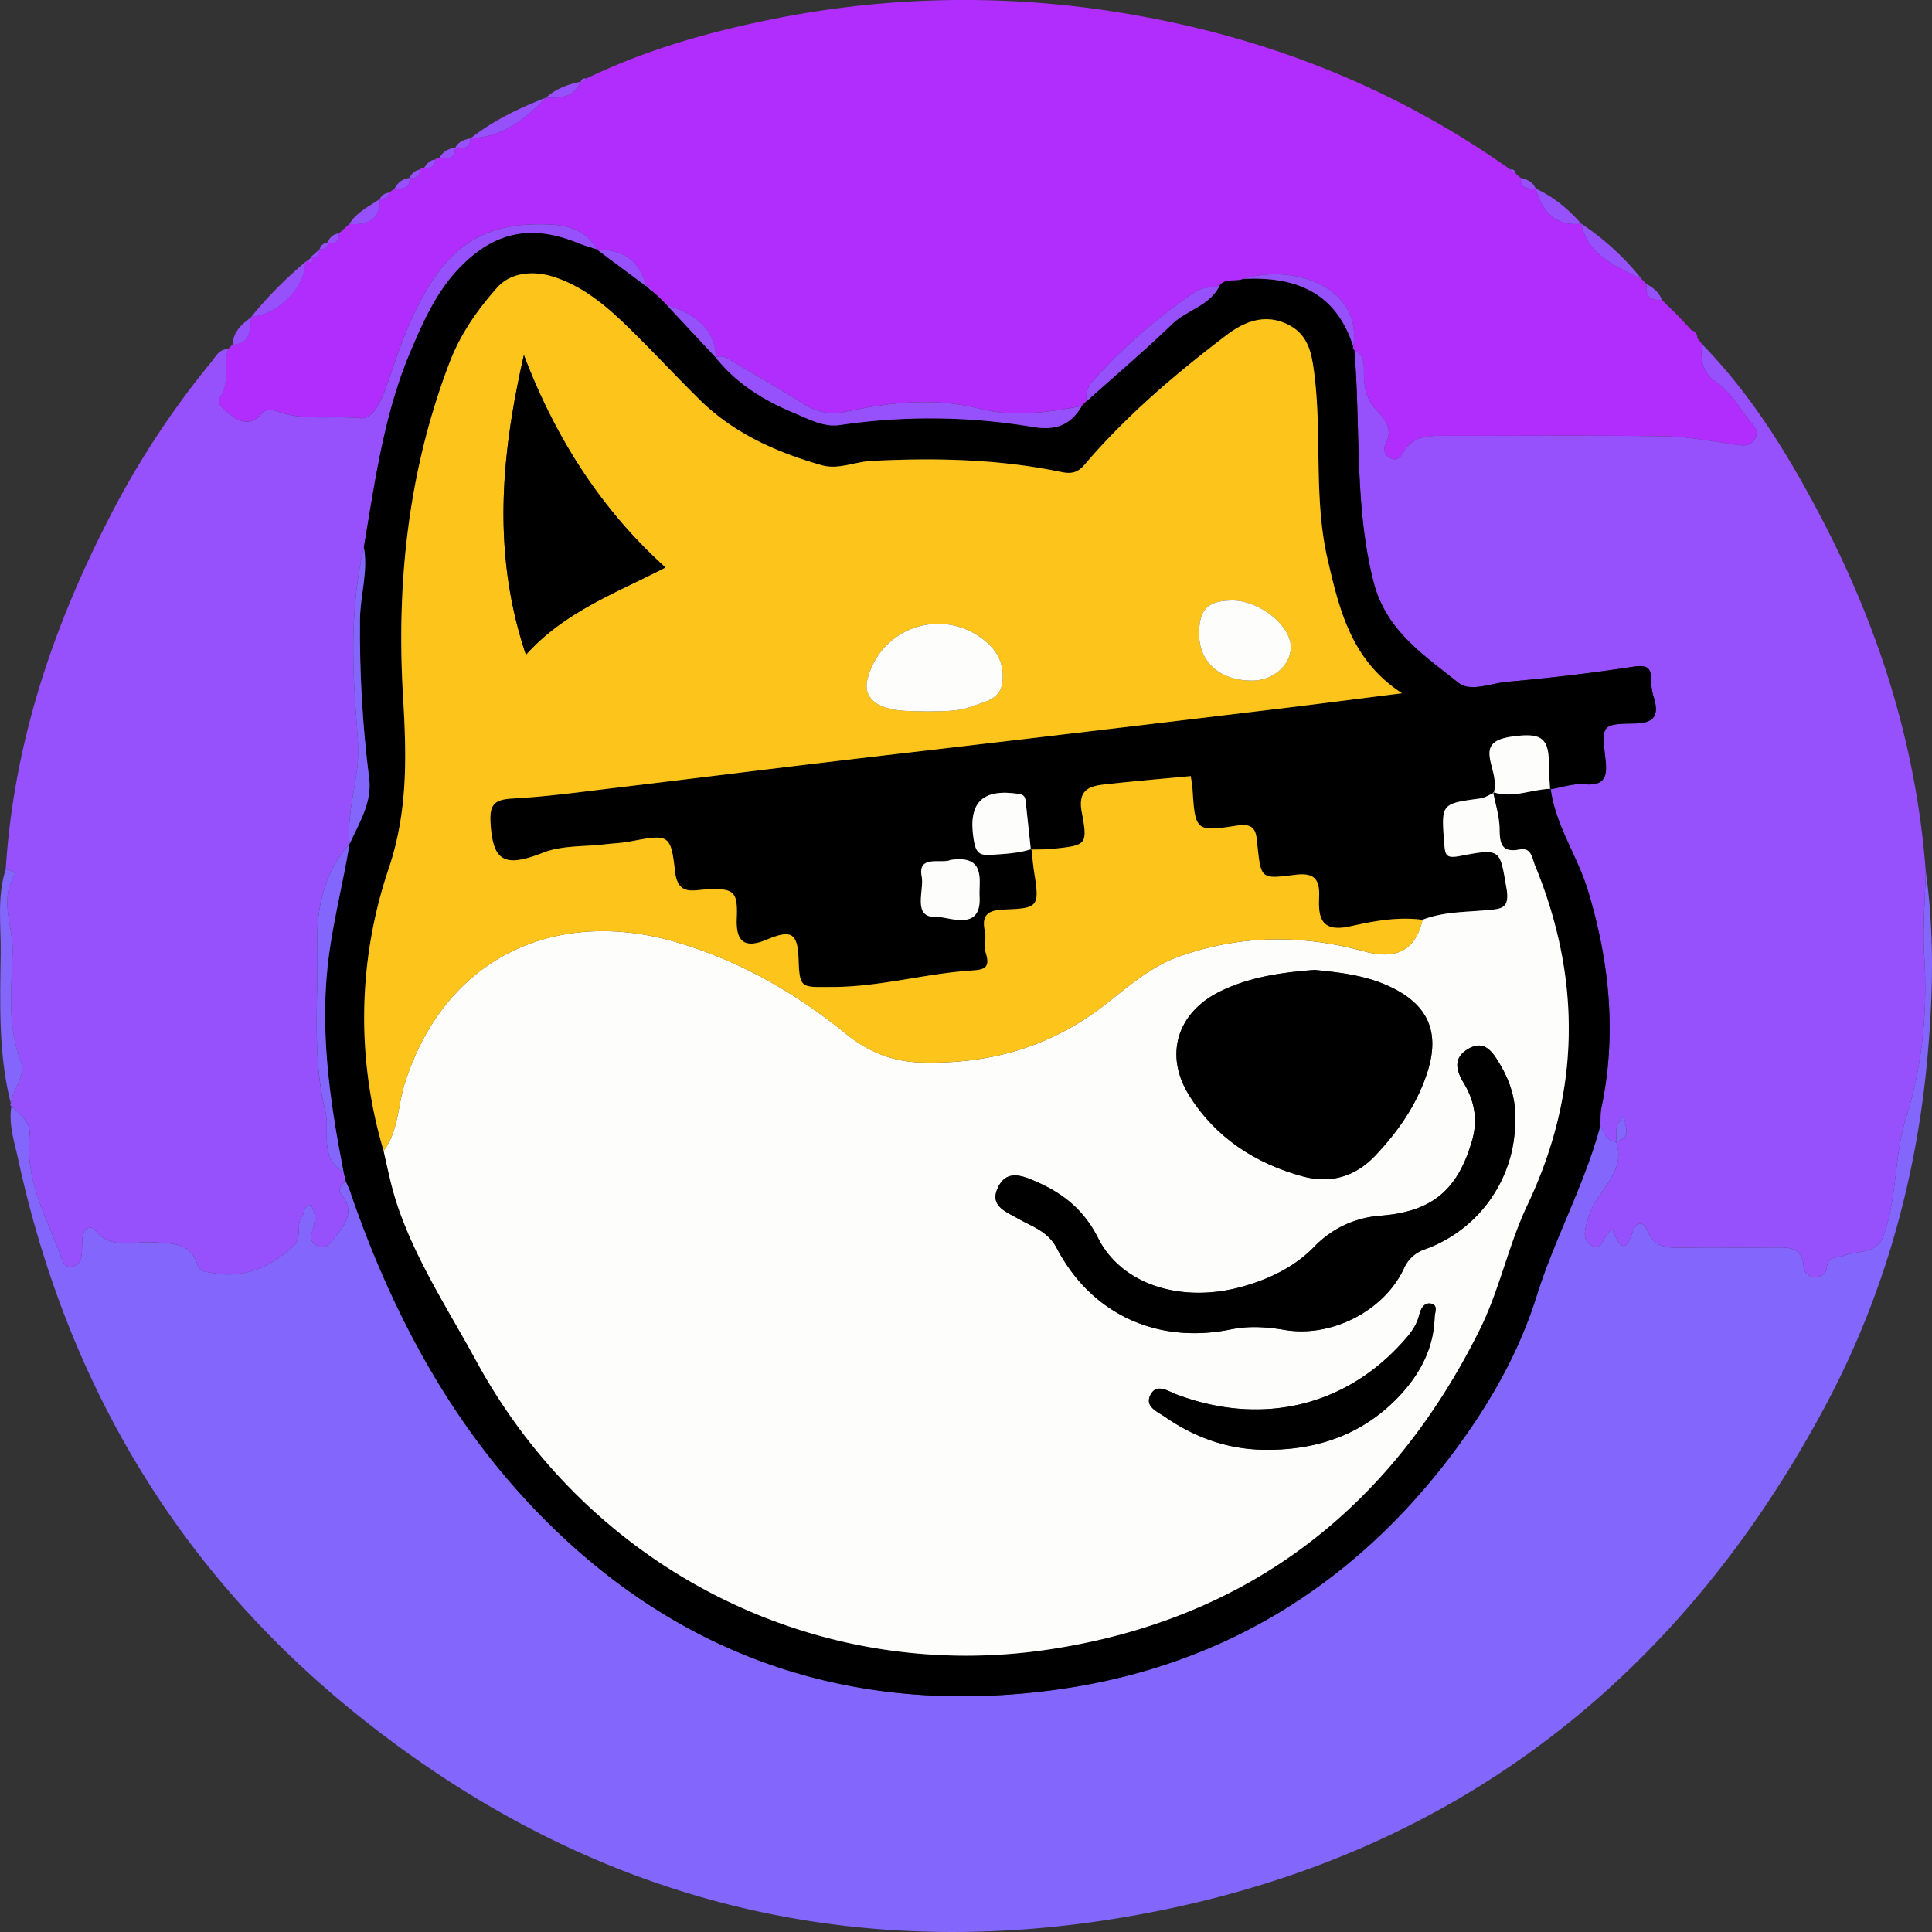
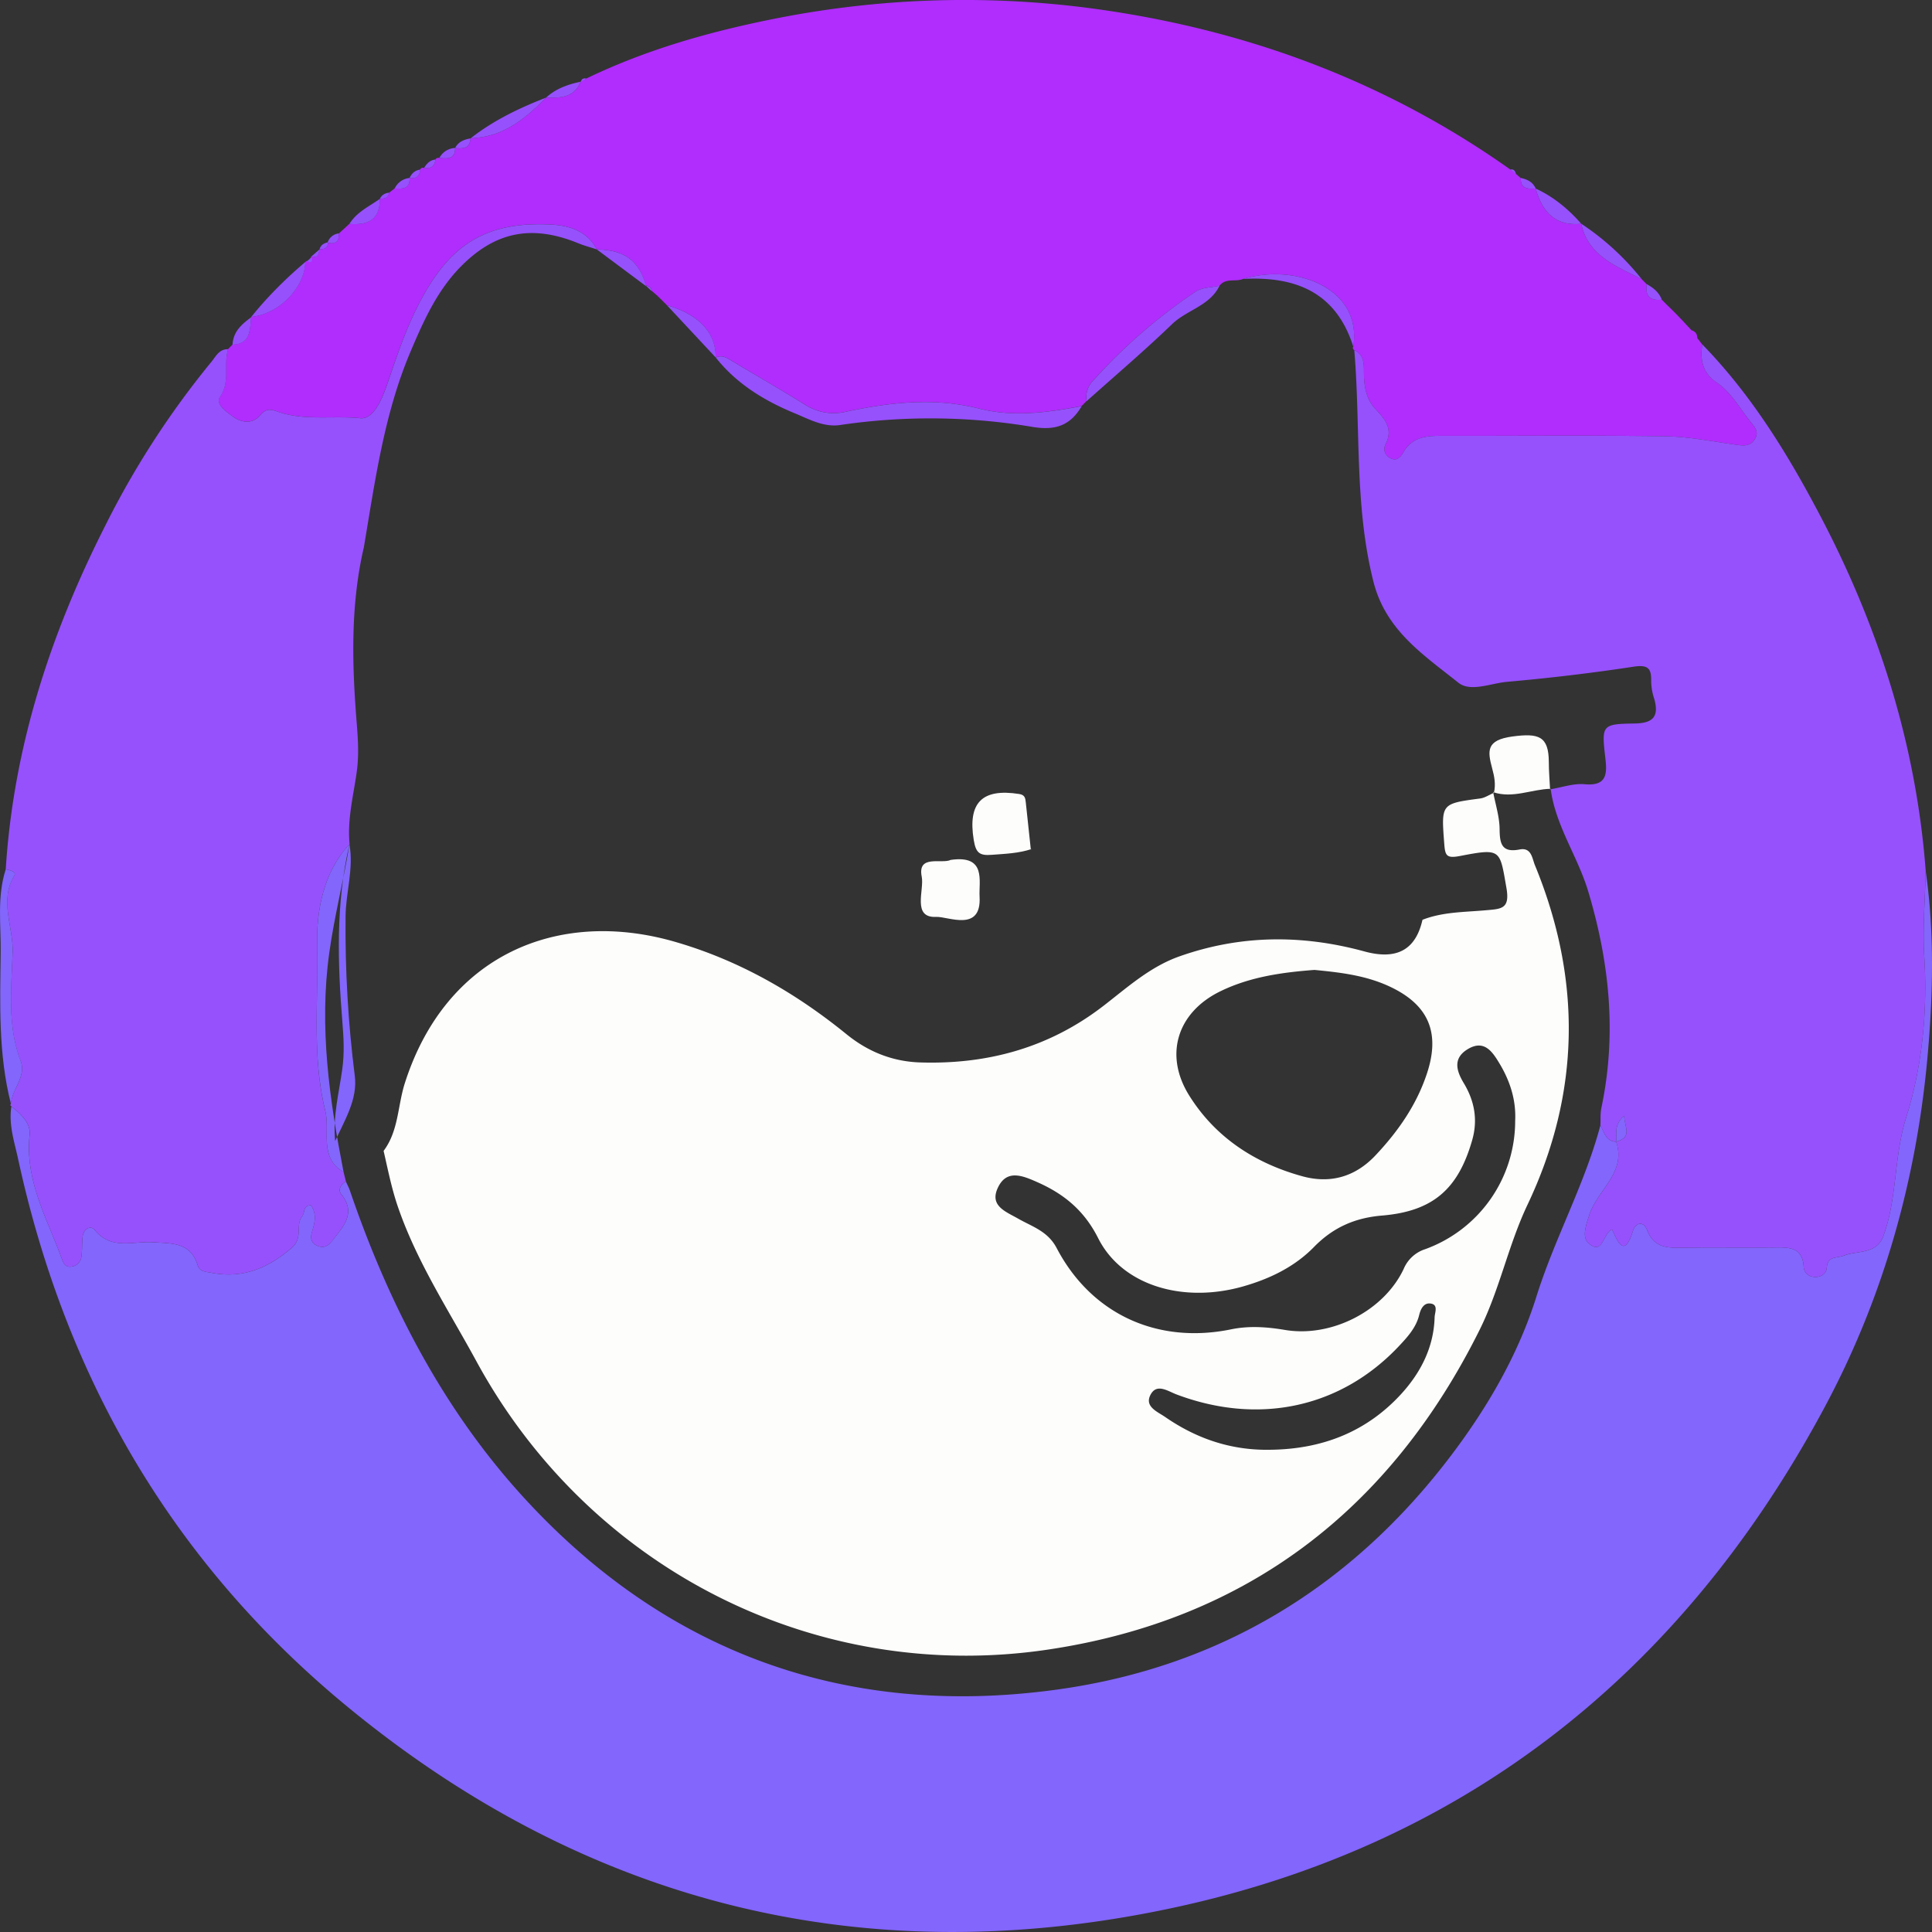
<svg xmlns="http://www.w3.org/2000/svg" width="36" height="36">
  <rect width="100%" height="100%" fill="#333333" stroke="none" />
  <g fill="none" fill-rule="evenodd">
    <path d="M35.883 16.232c.162 1.135.137 2.28.038 3.41-.203 2.315-.822 4.53-1.923 6.582-2.691 5.02-6.814 8.256-12.402 9.38-5.591 1.126-10.688-.153-15.12-3.8-3.25-2.674-5.253-6.12-6.141-10.219-.068-.313-.177-.633-.123-.967.177.138.364.312.34.53-.09.845.322 1.548.594 2.292.034.092.065.18.188.161a.21.21 0 00.183-.187c.018-.123.008-.25.023-.373.017-.143.147-.218.226-.121.31.379.72.202 1.09.228.347.024.697-.004.828.43.036.12.159.12.27.141.583.107 1.045-.093 1.485-.47.215-.186.058-.421.194-.591.052-.065.012-.2.161-.199.109.156.073.323.023.484-.04.124-.024.218.098.271.119.052.206 0 .28-.1.2-.261.451-.505.162-.865-.06-.076-.011-.18.089-.232.024.055.053.108.073.165.717 2.102 1.73 4.065 3.22 5.7 2.662 2.921 6.04 4.141 9.956 3.601 3.036-.418 5.503-1.921 7.358-4.381.68-.902 1.243-1.875 1.58-2.955.34-1.081.896-2.08 1.188-3.177.072.126.1.296.293.305v-.001c.197.571-.347.9-.497 1.357-.074.223-.14.426-.015.535.265.232.261-.18.436-.258.113.246.232.535.39.026.046-.15.196-.192.264-.013.132.346.403.332.693.328.564-.008 1.128.002 1.692-.004.266-.003.51-.004.532.36.007.118.1.193.228.19.105-.003.194-.069.202-.165.017-.238.173-.176.325-.235.243-.095.603-.021.729-.361.262-.709.193-1.47.425-2.209.297-.943.402-1.976.338-3-.032-.529.015-1.062.027-1.593" fill="#8366FC" />
    <path d="M8.113 2.973a.064.064 0 01.074-.03c.146.014.293.029.294-.186l-.001.003c.14.012.276.015.286-.181l.006-.004c.594-.017 1.013-.36 1.403-.756h-.001c.262.006.522.006.644-.296l.009.024-.007-.024.106-.06c1.13-.546 2.33-.882 3.553-1.123a18.049 18.049 0 016.339-.114c2.66.422 5.118 1.369 7.324 2.932l.1.076-.006-.004.106.092-.004-.005c-.007.206.134.203.278.197l-.001-.001c.121.428.36.705.85.657l-.003-.003c.136.608.66.793 1.13 1.036l-.003-.002.099.098-.003-.004c-.032.218.059.316.28.288l-.003-.002.096.097-.002-.002.098.095-.003-.003.097.097-.003-.003.094.099-.001-.002.09.098h.001l.09.097c.072.021.107.071.108.146l.099.127-.005-.008c-.051.285.011.533.26.702.266.182.42.455.608.702.086.112.208.21.105.367-.093.142-.234.113-.38.092-.43-.06-.86-.147-1.293-.153-1.393-.02-2.787-.006-4.18-.008-.277 0-.533.03-.688.302-.048.083-.113.168-.222.125-.12-.046-.168-.163-.113-.27.145-.288-.008-.463-.19-.657-.165-.176-.211-.413-.213-.652-.002-.173.013-.35-.18-.446-.026-.016-.033-.037-.019-.065.17-1.085-1.07-1.558-2.055-1.26-.14.06-.322-.025-.436.126-.15.034-.326.029-.445.109a10.196 10.196 0 00-1.91 1.657.442.442 0 00-.123.384l.004-.006-.1.101.006-.005c-.633.124-1.285.208-1.904.051-.844-.214-1.66-.12-2.478.053a.99.99 0 01-.79-.138c-.457-.283-.926-.551-1.387-.83-.086-.052-.166-.083-.262-.038a5.11 5.11 0 00.026-.022l-.028.02c.01-.455-.317-.806-.909-.974l.008.006-.102-.101.007.006-.102-.099.007.007-.11-.095.01.01c-.01-.062-.047-.095-.11-.1l.006.012c-.136-.479-.4-.675-.919-.685-.18-.341-.508-.445-.85-.463-1.319-.07-1.974.461-2.533 1.615-.216.444-.366.906-.527 1.37-.089.254-.243.65-.5.623-.495-.05-1.004.044-1.482-.104-.167-.052-.249-.107-.385.054-.136.16-.346.14-.511.015-.12-.09-.325-.228-.234-.363.196-.288.061-.602.151-.888l.083-.085c.345-.014.32-.28.347-.51l.003-.008c.509-.047.994-.54 1.006-1.022l.032-.021c.076.03.099.005.074-.07l.01-.016c.122.043.135-.04.146-.125l.003-.003c.086-.004.16-.024.159-.133l-.008.006c.147.038.216-.02.21-.171l-.005.007.105-.095-.004.004.1-.093c.34.029.57-.076.567-.466.083-.002.157-.018.174-.117l-.007.008.11-.085c.144.009.285.011.277-.196l-.003.004c.12.014.192-.033.2-.16.016-.03.04-.04.072-.03.122.017.2-.026.212-.157" fill="#B02DFD" />
    <path d="M25.235 6.523c.193.095.178.273.18.446.002.24.047.476.213.652.182.194.335.37.19.656-.055.108-.007.225.113.271.109.043.174-.042.222-.125.156-.271.41-.303.688-.302 1.393.003 2.787-.011 4.18.008.432.006.864.093 1.294.153.145.02.286.05.38-.092.102-.157-.02-.255-.106-.368-.189-.246-.342-.52-.608-.7-.249-.17-.31-.418-.26-.703.92.944 1.6 2.054 2.206 3.21 1.085 2.07 1.78 4.261 1.956 6.603-.012.53-.06 1.064-.027 1.593.064 1.024-.04 2.057-.338 3-.232.739-.163 1.5-.425 2.209-.126.34-.486.266-.73.36-.151.06-.307-.002-.324.236-.008.096-.097.162-.202.165-.127.003-.221-.072-.228-.19-.021-.364-.266-.363-.532-.36-.564.006-1.128-.004-1.692.004-.29.004-.561.018-.693-.328-.068-.179-.218-.137-.264.013-.158.509-.277.22-.39-.026-.175.079-.17.49-.436.258-.125-.109-.059-.312.015-.535.15-.457.694-.786.496-1.357.304-.083.164-.253.149-.482-.207.186-.124.345-.148.483-.194-.01-.221-.179-.293-.305.005-.108-.004-.22.018-.325.289-1.368.154-2.705-.245-4.036-.196-.653-.609-1.223-.7-1.911l-.01.01c.214-.034.433-.114.642-.095.408.037.423-.182.388-.48-.072-.626-.07-.642.55-.652.345-.006.452-.136.36-.46a1.11 1.11 0 01-.057-.32c.006-.237-.047-.32-.323-.279-.785.12-1.574.213-2.365.283-.303.027-.68.197-.906.015-.642-.514-1.349-.97-1.58-1.878-.361-1.426-.236-2.88-.358-4.32M4.25 6.507c-.09.286.046.6-.15.888-.092.134.113.273.233.363.165.125.375.145.51-.015.137-.161.22-.106.386-.054.478.148.987.054 1.483.104.256.026.41-.369.5-.624.16-.462.31-.925.526-1.37.559-1.153 1.214-1.684 2.533-1.614.342.018.67.122.85.463-.117-.039-.236-.07-.35-.117-.87-.354-1.555-.213-2.203.455-.43.445-.677.998-.914 1.556-.497 1.168-.664 2.417-.874 3.655-.255 1.097-.22 2.208-.13 3.316.023.297.038.575-.003.873-.062.443-.178.886-.133 1.34l-.002.006c-.491.522-.616 1.258-.601 1.852.025 1.036-.102 2.097.15 3.117.094.38-.123.869.341 1.138l.044.178c-.1.051-.15.156-.09.232.29.36.038.604-.16.866-.075.098-.162.151-.28.1-.123-.054-.138-.148-.1-.272.051-.16.087-.328-.022-.484-.149 0-.11.134-.16.199-.137.17.02.405-.195.59-.44.378-.903.578-1.484.471-.112-.02-.235-.021-.271-.142-.131-.433-.481-.405-.828-.43-.37-.025-.78.152-1.09-.227-.079-.097-.209-.022-.226.12-.015.124-.005.251-.023.374a.21.21 0 01-.183.187c-.123.02-.154-.069-.188-.161-.272-.744-.685-1.447-.593-2.292.023-.218-.164-.392-.34-.53l-.022-.024.012-.029c.023-.275.293-.504.18-.799-.252-.662-.17-1.353-.148-2.026.015-.472-.252-.954.031-1.424.045-.075-.085-.103-.159-.118.143-2.268.83-4.38 1.85-6.394A16.253 16.253 0 013.933 6.75c.09-.107.146-.246.316-.243" fill="#9651FC" />
    <path d="M.107 16.198c.074.015.204.043.16.118-.284.47-.017.952-.032 1.424-.021.673-.104 1.364.149 2.026.112.295-.158.524-.181.8-.236-.924-.202-1.869-.19-2.807.007-.52-.072-1.05.094-1.56" fill="#8366FC" />
    <path d="M5.69 4.882c-.013.482-.498.975-1.007 1.022.301-.374.64-.712 1.006-1.022m24.903.321c-.47-.243-.994-.428-1.13-1.036a4.88 4.88 0 011.13 1.036M10.175 1.819c-.39.397-.809.739-1.403.756.424-.332.904-.562 1.403-.756" fill="#9651FC" />
    <path d="M29.465 4.17c-.49.048-.729-.229-.85-.657.333.154.61.383.85.657M7.078 3.706c.004.39-.227.495-.567.466.135-.22.366-.324.567-.466M4.68 5.913c-.027.23-.002.495-.347.51.012-.242.17-.382.347-.51m6.138-4.39c-.122.302-.382.302-.644.297.183-.168.406-.247.644-.297m20.147 4.06c-.22.028-.312-.07-.28-.288.123.068.228.151.28.288M8.481 2.757c-.002.215-.148.2-.294.186a.349.349 0 01.294-.186" fill="#9651FC" />
    <path d="M8.766 2.579c-.01.196-.145.193-.286.18.059-.117.166-.159.286-.18m19.85.935c-.143.006-.285.009-.278-.197.122.024.225.075.278.197M7.632 3.316c.008.207-.133.205-.278.197a.343.343 0 01.278-.197M6.315 4.349c.006.15-.063.209-.21.171a.245.245 0 01.21-.171m1.798-1.376c-.013.13-.09.174-.212.157.05-.08.11-.148.212-.157" fill="#9651FC" />
    <path d="M7.83 3.16c-.009.127-.08.174-.201.16.04-.087.102-.147.2-.16M5.951 4.65c-.01.086-.024.168-.146.126l.146-.126m.162-.136c.001.11-.073.129-.159.133.02-.084.083-.116.159-.133m1.139-.925c-.017.1-.09.115-.174.117.033-.076.097-.107.174-.117m3.674-2.124l-.106.067c.015-.063.052-.082.106-.067m17.321 1.779l-.105-.085c.065-.013.092.027.105.085m.095.089l-.106-.103.106.103m-20.986.179l-.111.095.111-.095m-.841.66l-.104.104.104-.104m-.1.088l-.105.105.105-.104m-.611.531c.027.083.002.111-.083.077l.083-.077m24.89.513l-.105-.104.105.104m.373.38l-.105-.104.105.104m.188.188l-.104-.105.104.105m.184.19l-.101-.104.1.104m.091.099l-.1-.105.1.105m.202.265l-.104-.127.104.127" fill="#9651FC" />
-     <path d="M17.715 16.023c-.163.082-.624-.108-.54.312.05.25-.185.772.27.75.22-.01.846.292.808-.377-.017-.29.132-.782-.538-.685M6.78 10.197c.21-1.238.377-2.487.874-3.655.237-.558.484-1.111.914-1.556.648-.668 1.334-.809 2.203-.455.114.047.233.078.35.117l.92.685-.007-.011.11.1-.01-.01c.037.03.073.062.11.094l-.007-.007.102.1-.007-.007.102.101-.008-.006.91.973.027-.019a3.73 3.73 0 01-.026.021c.388.489.902.803 1.467 1.037.27.111.54.265.847.221a11.498 11.498 0 013.584.034c.436.074.712-.028.923-.389l-.006.005.1-.101-.004.006c.533-.477 1.079-.941 1.594-1.437.276-.266.702-.339.883-.715.114-.15.296-.064.436-.124.977-.055 1.735.245 2.055 1.26-.014.027-.007.048.02.064.121 1.438-.004 2.893.358 4.32.23.906.937 1.363 1.579 1.877.226.182.603.012.906-.015.79-.07 1.58-.163 2.365-.283.276-.042.329.042.323.279a1.11 1.11 0 00.057.32c.092.324-.015.454-.36.46-.62.01-.622.026-.55.653.035.297.02.517-.388.48-.21-.02-.428.06-.642.094-.009-.17-.024-.339-.024-.508-.002-.486-.191-.541-.675-.477-.497.067-.467.27-.38.593.04.154.07.3.031.456-.084.036-.165.094-.252.106-.736.098-.73.095-.672.847.017.22.04.274.298.224.766-.147.735-.119.86.594.07.394-.092.393-.381.418-.396.036-.802.03-1.182.179-.456-.062-.916.024-1.342.12-.57.13-.6-.191-.585-.545.017-.379-.135-.454-.466-.412-.618.08-.616.071-.683-.541-.023-.212-.012-.435-.368-.38-.79.123-.792.106-.844-.702-.005-.076-.022-.15-.033-.218-.512.048-1.006.09-1.499.144-.308.033-.62.046-.53.526.114.612.09.618-.527.684-.14.015-.281.011-.422.016-.031-.293-.064-.586-.094-.88-.008-.08-.018-.14-.123-.157-.699-.11-.959.169-.847.856.04.242.106.296.34.277.25-.02.496-.027.735-.107.019.155.031.31.056.463.095.6.069.642-.537.663-.278.01-.462.06-.387.403.03.135-.018.29.021.42.087.281-.052.3-.278.315-.864.058-1.702.305-2.58.306-.577 0-.614.045-.633-.509-.018-.496-.13-.567-.591-.373-.407.17-.58.05-.562-.392.021-.51-.047-.57-.572-.543-.259.013-.528.118-.58-.344-.076-.694-.12-.686-.84-.549-.153.03-.31.033-.466.052-.386.045-.801.018-1.152.156-.721.283-.94.17-.979-.58-.017-.34.1-.412.419-.43.635-.035 1.268-.122 1.9-.198 1.238-.147 2.475-.303 3.712-.45 1.41-.169 2.82-.33 4.231-.497 1.498-.177 2.996-.356 4.494-.537.744-.09 1.487-.186 2.23-.279-.94-.609-1.167-1.543-1.386-2.49-.268-1.156-.1-2.34-.254-3.503-.05-.373-.12-.7-.494-.882-.43-.21-.818-.04-1.136.201-.951.724-1.863 1.497-2.643 2.411-.12.14-.228.184-.434.14-1.167-.242-2.351-.266-3.54-.207-.31.016-.615.17-.927.08-.845-.241-1.636-.591-2.273-1.22-.401-.395-.786-.807-1.186-1.205-.443-.44-.896-.868-1.507-1.075-.397-.135-.826-.095-1.08.19-.362.407-.684.863-.887 1.395-.77 2.01-.994 4.095-.868 6.222.064 1.085.097 2.12-.264 3.201a8.673 8.673 0 00-.098 5.269c.078.343.146.685.26 1.023.352 1.036.95 1.943 1.466 2.893 2.108 3.878 6.335 6.028 10.672 5.374 3.695-.557 6.36-2.609 8.025-5.956.373-.75.533-1.575.893-2.333.987-2.08 1.012-4.2.136-6.327-.051-.125-.063-.334-.285-.29-.332.064-.37-.107-.372-.38-.002-.23-.077-.46-.12-.688.366.123.714-.055 1.071-.063.091.688.504 1.258.7 1.911.399 1.331.533 2.668.245 4.036-.022.105-.013.217-.018.325-.292 1.098-.849 2.096-1.187 3.177-.338 1.08-.9 2.053-1.58 2.955-1.856 2.46-4.323 3.963-7.36 4.381-3.916.54-7.293-.68-9.955-3.6-1.49-1.636-2.503-3.6-3.22-5.7-.02-.058-.049-.111-.073-.166l-.044-.178c-.263-1.351-.46-2.702-.266-4.089.095-.68.265-1.343.376-2.018l.002-.005c.177-.389.42-.777.365-1.213a21.99 21.99 0 01-.171-2.971c.004-.45.155-.892.072-1.346" fill="#000001" />
    <path d="M20.158 7.565c-.21.36-.487.463-.923.389a11.498 11.498 0 00-3.584-.034c-.306.044-.577-.11-.847-.221-.565-.234-1.08-.548-1.467-1.037.096-.043.176-.013.262.04.461.278.93.546 1.387.83a.99.99 0 00.79.137c.817-.173 1.634-.267 2.478-.053.62.157 1.271.073 1.904-.05m2.567-2.243c-.181.376-.607.45-.883.715-.515.496-1.061.96-1.594 1.437a.442.442 0 01.123-.384 10.189 10.189 0 011.909-1.658c.119-.08.295-.075.445-.11m2.491 1.135c-.32-1.014-1.078-1.314-2.055-1.26.984-.298 2.226.176 2.055 1.26m-11.881.202l-.908-.973c.591.168.919.519.908.973M12.04 5.333l-.919-.685c.52.01.783.206.92.685m8.215 2.136l-.104.104.104-.104" fill="#9651FC" />
    <path d="M12.145 5.426l-.111-.104c.063.004.1.039.11.104m.1.09l-.11-.105.11.105m.193.18l-.105-.104.105.104" fill="#9651FC" />
-     <path d="M30.114 21.275c.024-.138-.059-.297.148-.484.015.23.155.4-.149.483h.001zM6.512 15.732c-.11.675-.281 1.338-.376 2.018-.193 1.387.003 2.738.266 4.09-.464-.27-.247-.76-.34-1.139-.253-1.02-.126-2.081-.151-3.117-.015-.594.11-1.33.6-1.852m.269-5.535c.083.454-.068.896-.072 1.346-.01.994.047 1.983.172 2.97.055.437-.189.825-.366 1.214-.045-.455.071-.898.133-1.341.041-.298.026-.576.002-.872-.09-1.109-.124-2.22.131-3.317" fill="#8366FC" />
+     <path d="M30.114 21.275c.024-.138-.059-.297.148-.484.015.23.155.4-.149.483h.001zM6.512 15.732c-.11.675-.281 1.338-.376 2.018-.193 1.387.003 2.738.266 4.09-.464-.27-.247-.76-.34-1.139-.253-1.02-.126-2.081-.151-3.117-.015-.594.11-1.33.6-1.852c.083.454-.068.896-.072 1.346-.01.994.047 1.983.172 2.97.055.437-.189.825-.366 1.214-.045-.455.071-.898.133-1.341.041-.298.026-.576.002-.872-.09-1.109-.124-2.22.131-3.317" fill="#8366FC" />
    <path d="M23.678 27.014c.961-.012 1.793-.334 2.444-1.053.358-.397.594-.864.61-1.414.002-.09.08-.247-.09-.259-.11-.007-.169.096-.198.217-.057.232-.215.406-.376.577-1.08 1.148-2.606 1.48-4.143.902-.165-.062-.378-.22-.492.016-.104.215.139.307.279.404.59.408 1.24.626 1.966.61m4.555-6.132c.019-.385-.096-.739-.29-1.062-.128-.212-.28-.456-.588-.274-.28.166-.226.394-.08.636.2.332.267.685.155 1.07-.259.898-.722 1.318-1.676 1.398-.51.042-.916.224-1.269.585-.364.373-.828.595-1.323.736-1.129.32-2.257-.022-2.699-.899-.258-.512-.629-.818-1.12-1.038-.283-.126-.593-.262-.757.115-.142.326.159.429.39.561.259.148.548.23.714.547.647 1.233 1.878 1.793 3.246 1.514.338-.07.669-.046 1.005.01.858.146 1.84-.345 2.214-1.135a.651.651 0 01.403-.37 2.542 2.542 0 001.675-2.394m-3.74-2.809c-.608.046-1.206.13-1.757.4-.801.392-1.049 1.185-.577 1.94.49.784 1.23 1.264 2.112 1.506.514.14.978.014 1.359-.39.42-.446.763-.936.957-1.52.263-.786.019-1.311-.738-1.647-.434-.192-.894-.244-1.356-.289m3.33-3.313c.043.23.118.459.12.689.002.273.04.444.372.38.222-.044.234.165.285.29.876 2.128.851 4.247-.136 6.327-.36.758-.52 1.583-.893 2.333-1.665 3.347-4.33 5.4-8.026 5.956-4.336.654-8.563-1.496-10.67-5.374-.517-.95-1.115-1.857-1.467-2.893-.114-.338-.181-.68-.26-1.023.28-.373.261-.84.395-1.26.76-2.384 2.844-3.269 5.034-2.636 1.188.343 2.238.944 3.195 1.721.398.324.855.511 1.376.527 1.261.039 2.408-.277 3.418-1.058.443-.342.862-.723 1.407-.917 1.143-.405 2.293-.41 3.453-.093.6.163.953-.028 1.08-.59.38-.149.787-.142 1.183-.178.289-.025.45-.024.381-.418-.125-.713-.094-.741-.86-.594-.257.05-.281-.005-.298-.224-.057-.752-.064-.749.672-.847.087-.012.168-.07.253-.105l-.014-.013" fill="#FDFDFC" />
-     <path d="M23.337 12.682c.393-.002.723-.296.715-.636-.01-.403-.598-.862-1.098-.857-.455.005-.612.166-.61.626.002.53.392.87.993.867m-6.06.575c.28-.009.56.009.833-.094.246-.093.537-.126.57-.466.033-.338-.103-.596-.38-.799a1.357 1.357 0 00-2.132.744c-.066.244.03.422.276.52.27.107.553.083.833.095m-7.515-6.64c-.42 1.838-.602 3.68.038 5.583.725-.806 1.68-1.15 2.6-1.626-1.203-1.084-2.053-2.418-2.638-3.958M26.507 17.14c-.128.562-.481.752-1.081.588-1.16-.317-2.31-.311-3.453.094-.545.194-.964.575-1.407.917-1.01.78-2.157 1.097-3.418 1.058a2.248 2.248 0 01-1.376-.527c-.957-.777-2.007-1.378-3.195-1.721-2.19-.633-4.274.252-5.034 2.637-.134.419-.115.886-.394 1.259a8.671 8.671 0 01.097-5.269c.361-1.08.328-2.116.264-3.2-.126-2.128.099-4.213.868-6.223.203-.532.525-.988.887-1.395.254-.285.683-.325 1.08-.19.611.207 1.064.635 1.507 1.075.4.398.785.81 1.186 1.206.637.628 1.428.978 2.273 1.22.312.088.616-.065.928-.08 1.188-.06 2.372-.036 3.54.207.205.042.313 0 .433-.14.78-.915 1.692-1.689 2.643-2.412.318-.242.706-.41 1.136-.2.375.181.445.508.494.881.155 1.163-.014 2.347.254 3.502.22.948.445 1.882 1.386 2.491-.743.093-1.486.19-2.23.28-1.498.18-2.996.359-4.494.536-1.41.167-2.82.328-4.23.496-1.238.148-2.475.304-3.712.451-.633.076-1.266.163-1.901.198-.319.017-.436.09-.419.43.039.75.258.863.98.58.35-.138.765-.11 1.151-.156.155-.019.313-.023.465-.052.721-.137.765-.145.842.549.051.461.32.357.58.344.524-.027.592.033.571.543-.018.442.155.562.562.391.46-.193.573-.122.59.374.02.554.057.51.634.509.879-.001 1.716-.248 2.58-.306.226-.015.365-.034.278-.316-.04-.13.009-.284-.02-.42-.076-.341.108-.392.386-.402.606-.021.632-.064.537-.663-.025-.153-.037-.308-.055-.463l-.011.011c.14-.005.281-.001.42-.016.619-.066.642-.072.528-.684-.09-.48.222-.493.53-.526.493-.054.987-.096 1.5-.144.01.068.027.142.032.218.052.808.054.825.844.702.356-.055.345.168.368.38.067.612.065.62.683.541.331-.043.483.033.466.412-.015.354.015.674.585.545.426-.096.886-.182 1.342-.12" fill="#FDC41C" />
    <path d="M28.894 14.698c-.357.008-.705.186-1.07.063l.013.012c.037-.157.009-.303-.033-.457-.086-.323-.116-.526.38-.593.485-.064.674-.009.676.477 0 .17.015.339.023.508l.011-.01m-11.179 1.325c.67-.097.521.395.538.685.038.67-.587.366-.809.377-.454.022-.219-.5-.269-.75-.084-.42.377-.23.54-.312m1.505-.202c-.24.08-.487.088-.736.107-.234.019-.3-.035-.34-.277-.112-.687.148-.966.847-.856.105.016.115.076.123.157.03.293.063.587.094.88l.011-.01" fill="#FDFDFC" />
-     <path d="M24.493 18.073c.462.045.922.097 1.356.289.757.336 1 .86.738 1.648-.194.583-.537 1.073-.957 1.519-.381.404-.845.53-1.36.39-.882-.242-1.62-.722-2.11-1.506-.473-.755-.225-1.548.576-1.94.551-.27 1.15-.354 1.757-.4" fill="#000001" />
-     <path d="M28.233 20.882a2.542 2.542 0 01-1.675 2.395.652.652 0 00-.403.37c-.375.789-1.356 1.28-2.214 1.135-.336-.057-.667-.08-1.005-.011-1.368.28-2.599-.28-3.245-1.514-.167-.316-.456-.399-.715-.547-.231-.132-.532-.235-.39-.561.164-.377.474-.242.756-.115.492.22.863.526 1.121 1.038.442.877 1.57 1.22 2.699.899.495-.14.959-.363 1.323-.736a1.9 1.9 0 011.27-.585c.953-.08 1.416-.5 1.675-1.398.112-.385.045-.738-.154-1.07-.147-.242-.201-.47.08-.636.306-.182.46.062.587.274.194.323.309.677.29 1.062m-4.555 6.132c-.725.016-1.377-.202-1.966-.61-.14-.097-.383-.19-.279-.404.114-.236.327-.078.492-.016 1.537.578 3.064.246 4.143-.902.16-.17.32-.345.376-.577.03-.12.088-.224.198-.217.17.012.092.17.09.26-.016.55-.252 1.016-.61 1.413-.651.72-1.483 1.041-2.444 1.053M9.762 6.616c.585 1.54 1.435 2.874 2.637 3.958-.919.476-1.874.82-2.599 1.627-.64-1.904-.457-3.746-.038-5.585" fill="#000001" />
-     <path d="M17.276 13.257c-.28-.012-.562.012-.832-.095-.246-.098-.342-.276-.276-.52a1.357 1.357 0 012.131-.744c.278.203.414.461.381.8-.033.339-.324.372-.57.465-.273.103-.553.085-.834.094m6.061-.575c-.6.003-.991-.338-.993-.867-.002-.46.155-.62.61-.626.5-.005 1.089.454 1.098.857.008.34-.322.634-.715.636" fill="#FDFDFC" />
  </g>
</svg>